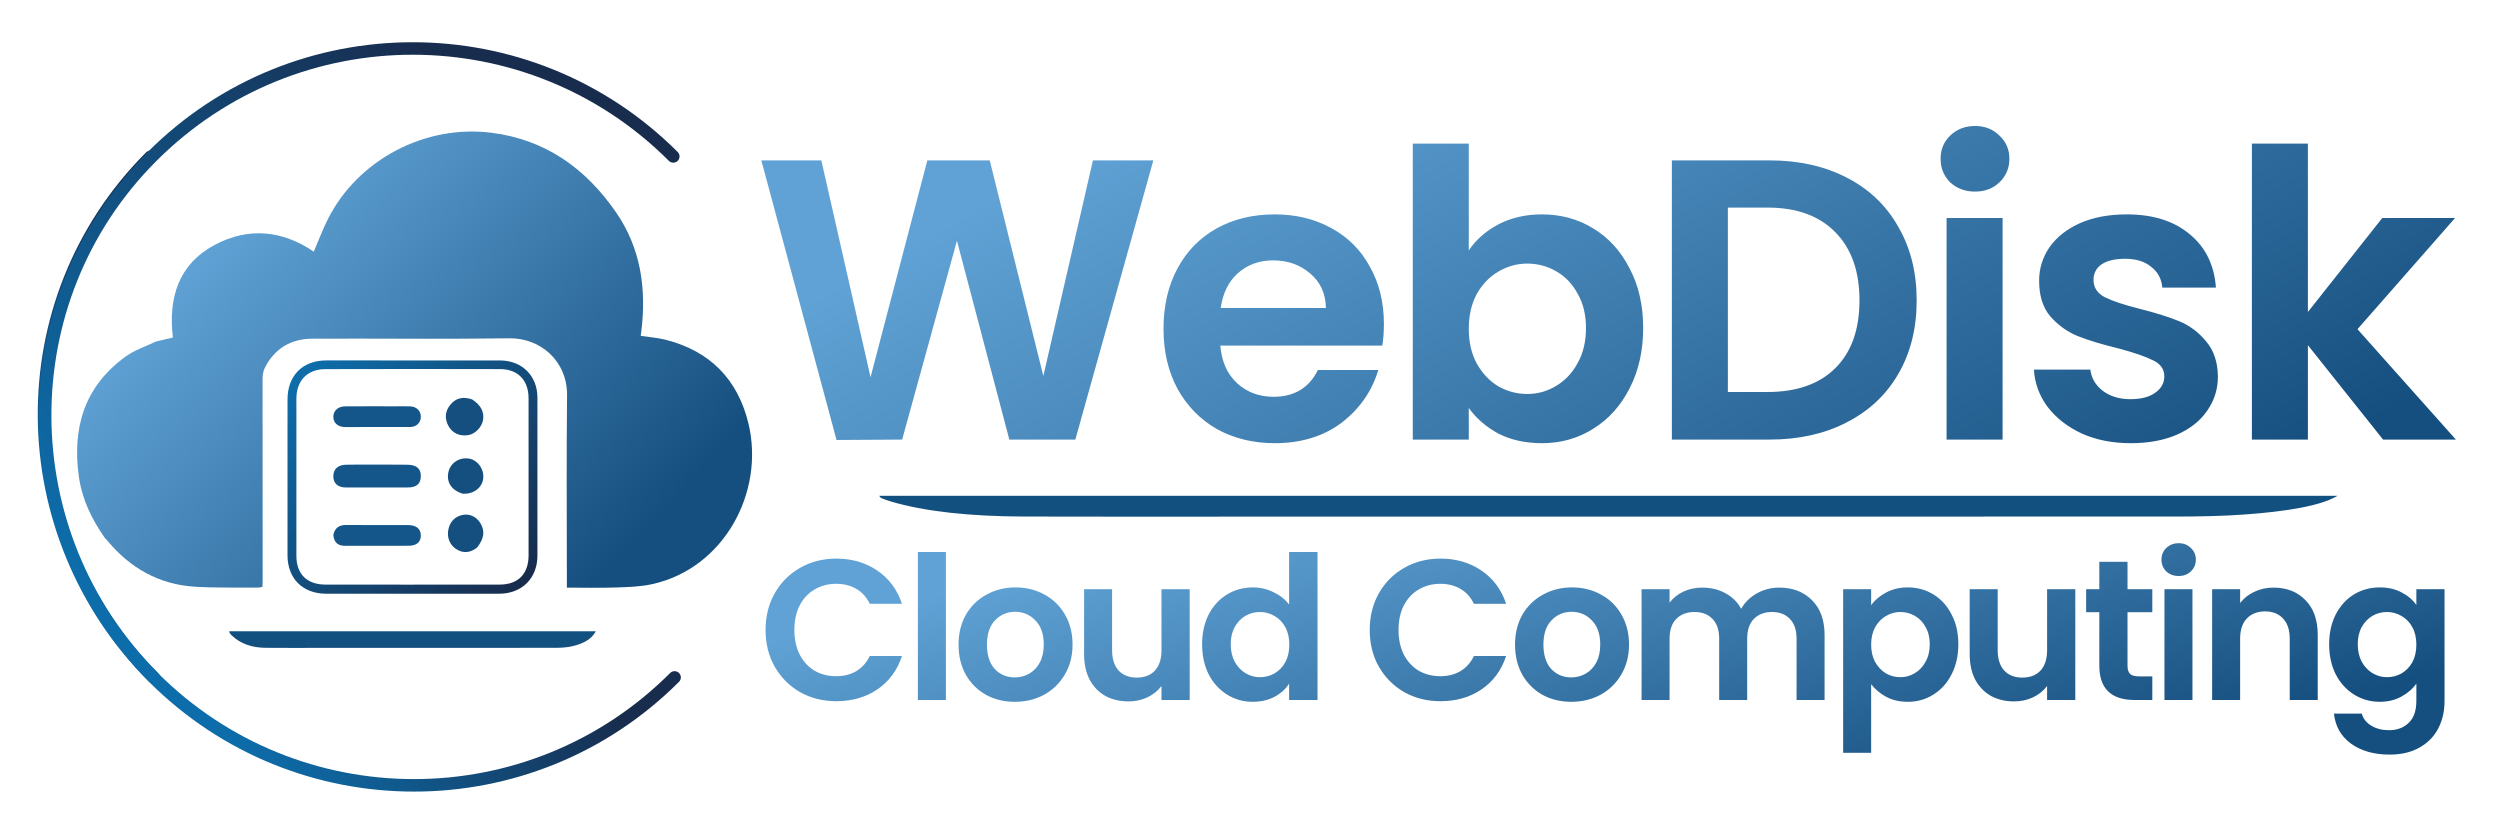
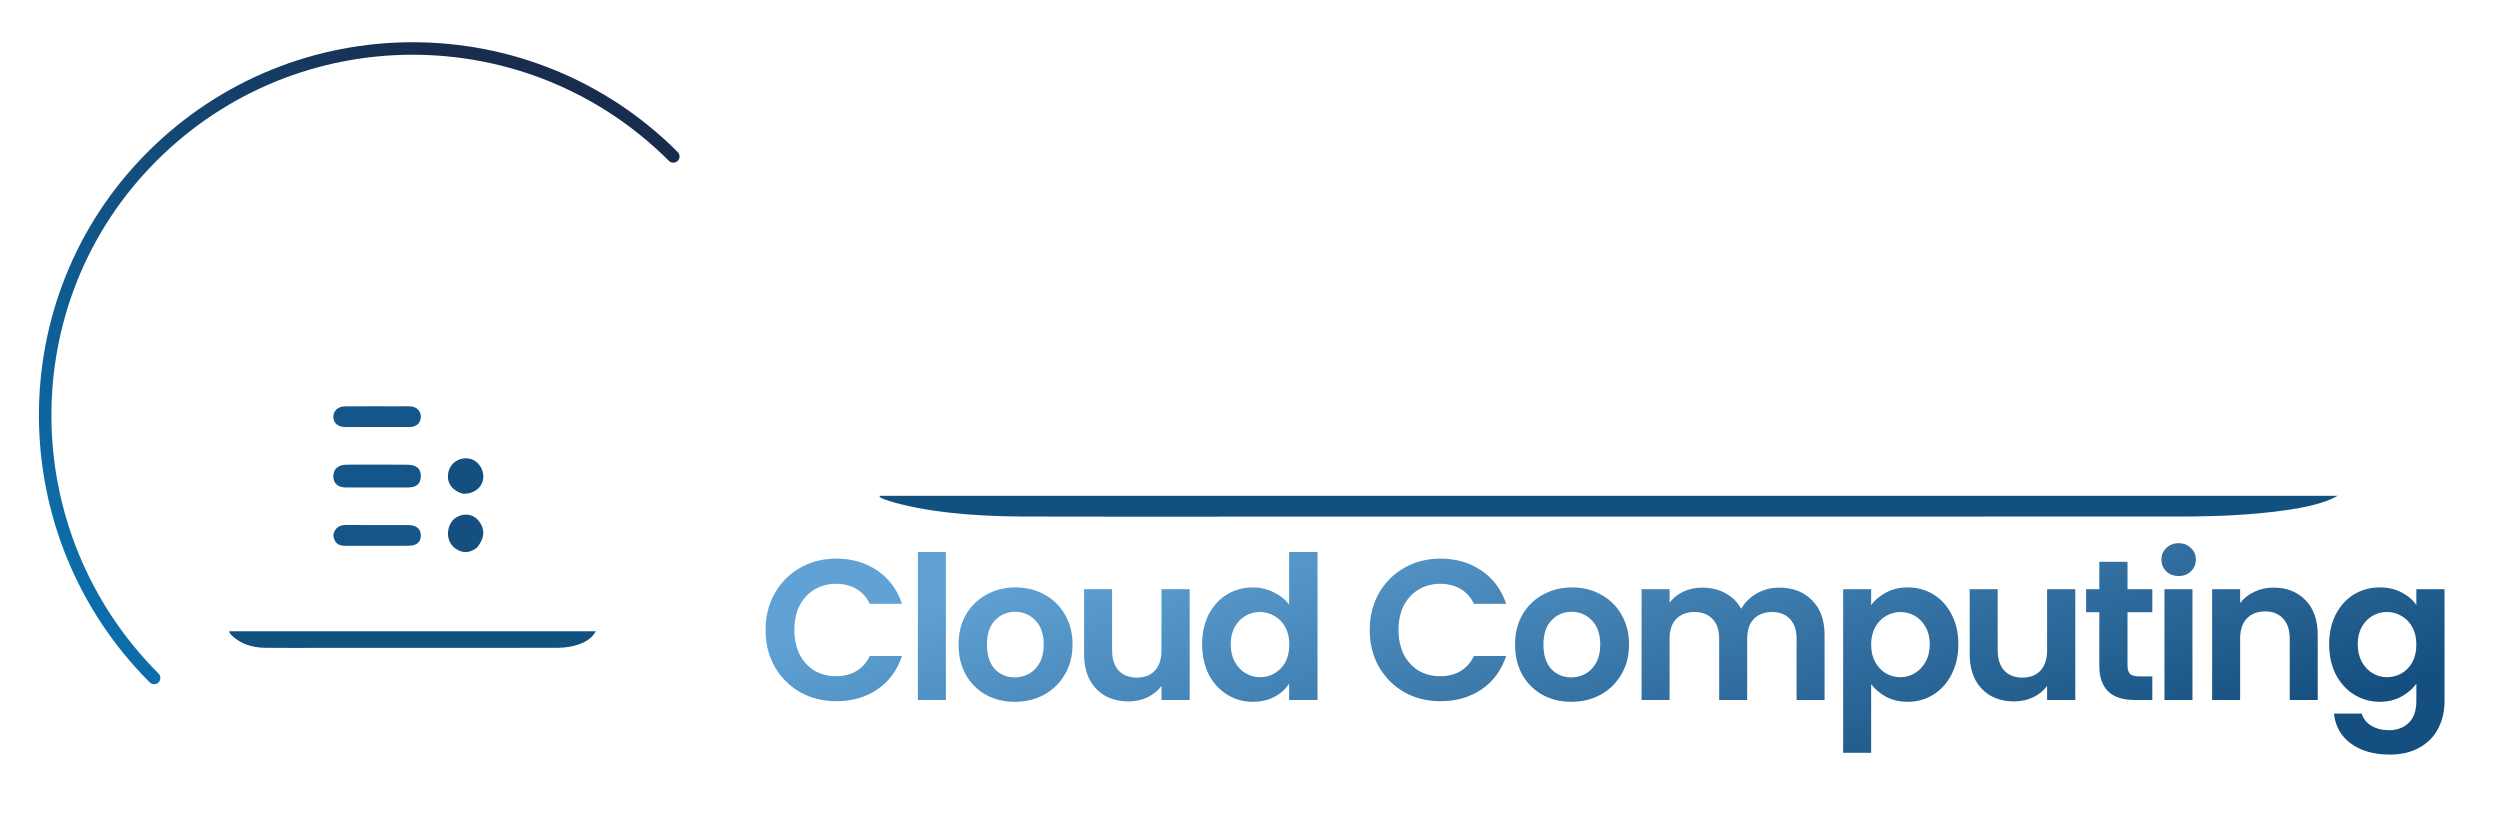
<svg xmlns="http://www.w3.org/2000/svg" width="1200" height="400" viewBox="0 0 1200 400" fill="none">
  <g clip-path="url(#clip0_97_64)">
-     <path d="M553.602 76.984L516.162 211H484.482L459.33 115.576L433.026 211L401.538 211.192L365.441 76.984H394.241L417.858 181.048L445.122 76.984H475.074L500.802 180.472L524.61 76.984H553.602ZM664.273 155.512C664.273 159.352 664.017 162.808 663.505 165.88H585.745C586.385 173.56 589.073 179.576 593.809 183.928C598.545 188.28 604.369 190.456 611.281 190.456C621.265 190.456 628.369 186.168 632.593 177.592H661.585C658.513 187.832 652.625 196.28 643.921 202.936C635.217 209.464 624.529 212.728 611.857 212.728C601.617 212.728 592.401 210.488 584.209 206.008C576.145 201.4 569.809 194.936 565.201 186.616C560.721 178.296 558.481 168.696 558.481 157.816C558.481 146.808 560.721 137.144 565.201 128.824C569.681 120.504 575.953 114.104 584.017 109.624C592.081 105.144 601.361 102.904 611.857 102.904C621.969 102.904 630.993 105.08 638.929 109.432C646.993 113.784 653.201 119.992 657.553 128.056C662.033 135.992 664.273 145.144 664.273 155.512ZM636.433 147.832C636.305 140.92 633.809 135.416 628.945 131.32C624.081 127.096 618.129 124.984 611.089 124.984C604.433 124.984 598.801 127.032 594.193 131.128C589.713 135.096 586.961 140.664 585.937 147.832H636.433ZM705.013 120.184C708.469 115.064 713.205 110.904 719.221 107.704C725.365 104.504 732.341 102.904 740.149 102.904C749.237 102.904 757.429 105.144 764.725 109.624C772.149 114.104 777.973 120.504 782.197 128.824C786.549 137.016 788.725 146.552 788.725 157.432C788.725 168.312 786.549 177.976 782.197 186.424C777.973 194.744 772.149 201.208 764.725 205.816C757.429 210.424 749.237 212.728 740.149 212.728C732.213 212.728 725.237 211.192 719.221 208.12C713.333 204.92 708.597 200.824 705.013 195.832V211H678.133V68.92H705.013V120.184ZM761.269 157.432C761.269 151.032 759.925 145.528 757.237 140.92C754.677 136.184 751.221 132.6 746.869 130.168C742.645 127.736 738.037 126.52 733.045 126.52C728.181 126.52 723.573 127.8 719.221 130.36C714.997 132.792 711.541 136.376 708.853 141.112C706.293 145.848 705.013 151.416 705.013 157.816C705.013 164.216 706.293 169.784 708.853 174.52C711.541 179.256 714.997 182.904 719.221 185.464C723.573 187.896 728.181 189.112 733.045 189.112C738.037 189.112 742.645 187.832 746.869 185.272C751.221 182.712 754.677 179.064 757.237 174.328C759.925 169.592 761.269 163.96 761.269 157.432ZM849.346 76.984C863.426 76.984 875.778 79.736 886.402 85.24C897.154 90.744 905.41 98.616 911.17 108.856C917.058 118.968 920.002 130.744 920.002 144.184C920.002 157.624 917.058 169.4 911.17 179.512C905.41 189.496 897.154 197.24 886.402 202.744C875.778 208.248 863.426 211 849.346 211H802.498V76.984H849.346ZM848.386 188.152C862.466 188.152 873.346 184.312 881.026 176.632C888.706 168.952 892.546 158.136 892.546 144.184C892.546 130.232 888.706 119.352 881.026 111.544C873.346 103.608 862.466 99.64 848.386 99.64H829.378V188.152H848.386ZM947.995 91.96C943.259 91.96 939.291 90.488 936.091 87.544C933.019 84.472 931.483 80.696 931.483 76.216C931.483 71.736 933.019 68.024 936.091 65.08C939.291 62.008 943.259 60.472 947.995 60.472C952.731 60.472 956.635 62.008 959.707 65.08C962.907 68.024 964.507 71.736 964.507 76.216C964.507 80.696 962.907 84.472 959.707 87.544C956.635 90.488 952.731 91.96 947.995 91.96ZM961.243 104.632V211H934.363V104.632H961.243ZM1022.74 212.728C1014.04 212.728 1006.23 211.192 999.32 208.12C992.408 204.92 986.904 200.632 982.808 195.256C978.84 189.88 976.664 183.928 976.28 177.4H1003.35C1003.86 181.496 1005.85 184.888 1009.3 187.576C1012.89 190.264 1017.3 191.608 1022.55 191.608C1027.67 191.608 1031.64 190.584 1034.46 188.536C1037.4 186.488 1038.87 183.864 1038.87 180.664C1038.87 177.208 1037.08 174.648 1033.5 172.984C1030.04 171.192 1024.47 169.272 1016.79 167.224C1008.86 165.304 1002.33 163.32 997.208 161.272C992.216 159.224 987.864 156.088 984.152 151.864C980.568 147.64 978.776 141.944 978.776 134.776C978.776 128.888 980.44 123.512 983.768 118.648C987.224 113.784 992.088 109.944 998.36 107.128C1004.76 104.312 1012.25 102.904 1020.82 102.904C1033.5 102.904 1043.61 106.104 1051.16 112.504C1058.71 118.776 1062.87 127.288 1063.64 138.04H1037.91C1037.53 133.816 1035.74 130.488 1032.54 128.056C1029.46 125.496 1025.3 124.216 1020.06 124.216C1015.19 124.216 1011.42 125.112 1008.73 126.904C1006.17 128.696 1004.89 131.192 1004.89 134.392C1004.89 137.976 1006.68 140.728 1010.26 142.648C1013.85 144.44 1019.42 146.296 1026.97 148.216C1034.65 150.136 1040.98 152.12 1045.98 154.168C1050.97 156.216 1055.26 159.416 1058.84 163.768C1062.55 167.992 1064.47 173.624 1064.6 180.664C1064.6 186.808 1062.87 192.312 1059.42 197.176C1056.09 202.04 1051.22 205.88 1044.82 208.696C1038.55 211.384 1031.19 212.728 1022.74 212.728ZM1143.88 211L1107.79 165.688V211H1080.91V68.92H1107.79V149.752L1143.5 104.632H1178.44L1131.59 158.008L1178.83 211H1143.88Z" fill="url(#paint0_linear_97_64)" />
-     <path d="M323.804 325.151C254.722 394.233 142.718 394.233 73.636 325.151C4.554 256.069 3.148 144.366 72.23 75.285" stroke="url(#paint1_linear_97_64)" stroke-width="6" stroke-linecap="round" />
    <path d="M323.178 75.084C254.096 6.002 142.092 6.002 73.01 75.084C3.928 144.166 4.893 256.333 73.975 325.415" stroke="url(#paint2_linear_97_64)" stroke-width="6" stroke-linecap="round" />
-     <path d="M50.289 258.181C44.084 249.278 39.462 239.838 37.921 229.241C34.491 205.673 40.345 185.432 60.519 170.983C64.687 167.997 69.832 166.359 74.74 163.976C77.589 163.25 80.224 162.649 82.999 162.016C80.714 143.085 85.568 126.856 103.152 117.497C119.155 108.978 135.43 110.481 150.612 120.794C152.839 115.613 154.82 110.264 157.37 105.199C171.801 76.533 204.193 59.643 236.076 63.745C262.066 67.088 281.207 80.962 295.668 101.874C307.671 119.233 310.351 138.737 307.807 159.239C307.729 159.873 307.643 160.506 307.55 161.225C311.612 161.836 315.648 162.1 319.5 163.079C340.894 168.516 354.211 182.201 359.276 203.386C367.122 236.203 347.577 272.734 313.128 280.371C307.432 281.634 301.439 281.796 295.567 281.997C287.83 282.262 280.077 282.063 272.095 282.063C272.095 280.393 272.095 279.104 272.095 277.815C272.096 248.517 271.857 219.216 272.191 189.921C272.384 172.973 259.049 162.194 244.659 162.389C213.125 162.817 181.581 162.443 150.042 162.555C139.655 162.592 131.781 167.263 127.084 176.614C126.252 178.271 126.037 180.381 126.035 182.282C126.003 214.629 126.05 246.977 126.074 279.325C126.074 280.073 126 280.821 125.955 281.696C125.256 281.823 124.631 282.039 124.008 282.034C113.829 281.945 103.622 282.262 93.477 281.62C76.421 280.541 62.639 272.767 51.755 259.771C51.337 259.271 50.903 258.784 50.289 258.181Z" fill="url(#paint3_linear_97_64)" />
    <path d="M152.804 310.985C144.13 310.98 135.771 311.04 127.415 310.95C120.971 310.88 115.481 309.05 111.337 305.097C110.939 304.719 110.587 304.306 110.274 303.882C110.127 303.683 110.123 303.421 110 303C168.623 303 227.149 303 286 303C283.908 306.971 279.726 309.001 274.857 310.156C272.186 310.79 269.243 310.953 266.422 310.956C228.656 311.004 190.889 310.987 152.804 310.985Z" fill="#11507F" />
-     <path d="M187.849 284.995C177.194 284.995 166.879 285.006 156.564 284.992C145.324 284.977 138.01 277.718 138.007 266.574C137.999 241.64 137.997 216.705 138.005 191.771C138.008 180.306 145.236 173.009 156.594 173.006C184.365 172.998 212.137 172.996 239.908 173.012C250.534 173.018 257.946 180.301 257.966 190.884C258.011 216.158 258.011 241.433 257.968 266.707C257.949 277.623 250.485 284.977 239.537 284.99C222.421 285.009 205.305 284.995 187.849 284.995ZM195.671 280.625C210.406 280.621 225.14 280.643 239.875 280.604C248.687 280.581 253.712 275.494 253.717 266.637C253.73 241.478 253.726 216.318 253.712 191.159C253.708 182.584 248.623 177.197 240.122 177.173C212.127 177.095 184.131 177.098 156.135 177.179C147.543 177.204 142.273 182.702 142.266 191.306C142.245 216.465 142.248 241.624 142.265 266.784C142.271 275.586 147.311 280.582 156.228 280.607C169.149 280.643 182.07 280.621 195.671 280.625Z" fill="url(#paint4_linear_97_64)" />
    <path d="M160 256.685C160.81 253.212 162.936 251.979 166.155 252C176.075 252.066 185.995 252.012 195.915 252.039C199.884 252.05 202.007 253.857 202 257.088C201.993 260.17 199.978 261.947 196.178 261.965C186.036 262.015 175.893 261.968 165.751 262C162.293 262.011 160.275 260.496 160 256.685Z" fill="#14568A" />
    <path d="M176.662 223C183.23 223.019 189.465 222.988 195.698 223.071C200.032 223.13 202.112 225.072 201.995 228.718C201.881 232.288 199.901 233.978 195.751 233.985C185.843 234 175.935 234.006 166.027 233.992C162.242 233.987 160.092 232.105 160.003 228.809C159.909 225.318 162.103 223.16 165.975 223.07C169.424 222.989 172.876 223.018 176.662 223Z" fill="#14568A" />
    <path d="M190.022 195.032C192.583 195.034 194.817 194.941 197.039 195.063C200.077 195.23 202.073 197.366 201.998 200.161C201.922 202.966 199.886 204.951 196.775 204.966C186.412 205.017 176.048 205.002 165.685 204.979C162.284 204.971 160.104 203.116 160.004 200.274C159.898 197.288 162.133 195.087 165.621 195.056C173.643 194.982 181.667 195.032 190.022 195.032Z" fill="#14568A" />
    <path d="M228.981 262.847C225.578 265.471 222.229 265.714 218.851 263.481C215.895 261.527 214.477 257.952 215.176 254.343C215.886 250.673 218.005 248.265 221.441 247.311C225.134 246.286 228.657 247.844 230.654 251.23C232.856 254.962 232.396 258.505 228.981 262.847Z" fill="#154F7F" />
    <path d="M222.121 236.981C216.728 235.351 214.212 231.489 215.217 226.687C216.16 222.182 220.551 219.312 225.229 220.143C229.331 220.872 232.378 225.117 231.962 229.522C231.536 234.029 227.398 237.277 222.121 236.981Z" fill="#154F7F" />
-     <path d="M226.605 191.707C230.925 194.486 232.639 197.971 231.789 201.934C231.081 205.232 228.006 208.303 224.88 208.836C220.665 209.553 216.997 207.906 215.12 204.214C213.399 200.83 213.636 197.49 216.009 194.458C218.766 190.936 222.325 190.274 226.605 191.707Z" fill="#154F7F" />
    <path d="M367.474 302.4C367.474 295.808 368.946 289.92 371.89 284.736C374.898 279.488 378.962 275.424 384.082 272.544C389.266 269.6 395.058 268.128 401.458 268.128C408.946 268.128 415.506 270.048 421.138 273.888C426.77 277.728 430.706 283.04 432.946 289.824H417.49C415.954 286.624 413.778 284.224 410.962 282.624C408.21 281.024 405.01 280.224 401.362 280.224C397.458 280.224 393.97 281.152 390.898 283.008C387.89 284.8 385.522 287.36 383.794 290.688C382.13 294.016 381.298 297.92 381.298 302.4C381.298 306.816 382.13 310.72 383.794 314.112C385.522 317.44 387.89 320.032 390.898 321.888C393.97 323.68 397.458 324.576 401.362 324.576C405.01 324.576 408.21 323.776 410.962 322.176C413.778 320.512 415.954 318.08 417.49 314.88H432.946C430.706 321.728 426.77 327.072 421.138 330.912C415.57 334.688 409.01 336.576 401.458 336.576C395.058 336.576 389.266 335.136 384.082 332.256C378.962 329.312 374.898 325.248 371.89 320.064C368.946 314.88 367.474 308.992 367.474 302.4ZM454.026 264.96V336H440.586V264.96H454.026ZM487.081 336.864C481.961 336.864 477.353 335.744 473.257 333.504C469.161 331.2 465.929 327.968 463.561 323.808C461.257 319.648 460.105 314.848 460.105 309.408C460.105 303.968 461.289 299.168 463.657 295.008C466.089 290.848 469.385 287.648 473.545 285.408C477.705 283.104 482.345 281.952 487.465 281.952C492.585 281.952 497.225 283.104 501.385 285.408C505.545 287.648 508.809 290.848 511.177 295.008C513.609 299.168 514.825 303.968 514.825 309.408C514.825 314.848 513.577 319.648 511.081 323.808C508.649 327.968 505.321 331.2 501.097 333.504C496.937 335.744 492.265 336.864 487.081 336.864ZM487.081 325.152C489.513 325.152 491.785 324.576 493.897 323.424C496.073 322.208 497.801 320.416 499.081 318.048C500.361 315.68 501.001 312.8 501.001 309.408C501.001 304.352 499.657 300.48 496.969 297.792C494.345 295.04 491.113 293.664 487.273 293.664C483.433 293.664 480.201 295.04 477.577 297.792C475.017 300.48 473.737 304.352 473.737 309.408C473.737 314.464 474.985 318.368 477.481 321.12C480.041 323.808 483.241 325.152 487.081 325.152ZM571.051 282.816V336H557.515V329.28C555.787 331.584 553.515 333.408 550.699 334.752C547.947 336.032 544.939 336.672 541.675 336.672C537.515 336.672 533.835 335.808 530.635 334.08C527.435 332.288 524.907 329.696 523.051 326.304C521.259 322.848 520.363 318.752 520.363 314.016V282.816H533.803V312.096C533.803 316.32 534.859 319.584 536.971 321.888C539.083 324.128 541.963 325.248 545.611 325.248C549.323 325.248 552.235 324.128 554.347 321.888C556.459 319.584 557.515 316.32 557.515 312.096V282.816H571.051ZM577.016 309.216C577.016 303.84 578.072 299.072 580.184 294.912C582.36 290.752 585.304 287.552 589.016 285.312C592.728 283.072 596.856 281.952 601.4 281.952C604.856 281.952 608.152 282.72 611.288 284.256C614.424 285.728 616.92 287.712 618.776 290.208V264.96H632.408V336H618.776V328.128C617.112 330.752 614.776 332.864 611.768 334.464C608.76 336.064 605.272 336.864 601.304 336.864C596.824 336.864 592.728 335.712 589.016 333.408C585.304 331.104 582.36 327.872 580.184 323.712C578.072 319.488 577.016 314.656 577.016 309.216ZM618.872 309.408C618.872 306.144 618.232 303.36 616.952 301.056C615.672 298.688 613.944 296.896 611.768 295.68C609.592 294.4 607.256 293.76 604.76 293.76C602.264 293.76 599.96 294.368 597.848 295.584C595.736 296.8 594.008 298.592 592.664 300.96C591.384 303.264 590.744 306.016 590.744 309.216C590.744 312.416 591.384 315.232 592.664 317.664C594.008 320.032 595.736 321.856 597.848 323.136C600.024 324.416 602.328 325.056 604.76 325.056C607.256 325.056 609.592 324.448 611.768 323.232C613.944 321.952 615.672 320.16 616.952 317.856C618.232 315.488 618.872 312.672 618.872 309.408ZM657.466 302.4C657.466 295.808 658.938 289.92 661.882 284.736C664.89 279.488 668.954 275.424 674.074 272.544C679.258 269.6 685.05 268.128 691.45 268.128C698.938 268.128 705.498 270.048 711.13 273.888C716.762 277.728 720.698 283.04 722.938 289.824H707.482C705.946 286.624 703.77 284.224 700.954 282.624C698.202 281.024 695.002 280.224 691.354 280.224C687.45 280.224 683.962 281.152 680.89 283.008C677.882 284.8 675.514 287.36 673.786 290.688C672.122 294.016 671.29 297.92 671.29 302.4C671.29 306.816 672.122 310.72 673.786 314.112C675.514 317.44 677.882 320.032 680.89 321.888C683.962 323.68 687.45 324.576 691.354 324.576C695.002 324.576 698.202 323.776 700.954 322.176C703.77 320.512 705.946 318.08 707.482 314.88H722.938C720.698 321.728 716.762 327.072 711.13 330.912C705.562 334.688 699.002 336.576 691.45 336.576C685.05 336.576 679.258 335.136 674.074 332.256C668.954 329.312 664.89 325.248 661.882 320.064C658.938 314.88 657.466 308.992 657.466 302.4ZM754.193 336.864C749.073 336.864 744.465 335.744 740.369 333.504C736.273 331.2 733.041 327.968 730.673 323.808C728.369 319.648 727.217 314.848 727.217 309.408C727.217 303.968 728.401 299.168 730.769 295.008C733.201 290.848 736.497 287.648 740.657 285.408C744.817 283.104 749.457 281.952 754.577 281.952C759.697 281.952 764.337 283.104 768.497 285.408C772.657 287.648 775.921 290.848 778.289 295.008C780.721 299.168 781.937 303.968 781.937 309.408C781.937 314.848 780.689 319.648 778.193 323.808C775.761 327.968 772.433 331.2 768.209 333.504C764.049 335.744 759.377 336.864 754.193 336.864ZM754.193 325.152C756.625 325.152 758.897 324.576 761.009 323.424C763.185 322.208 764.913 320.416 766.193 318.048C767.473 315.68 768.113 312.8 768.113 309.408C768.113 304.352 766.769 300.48 764.081 297.792C761.457 295.04 758.225 293.664 754.385 293.664C750.545 293.664 747.313 295.04 744.689 297.792C742.129 300.48 740.849 304.352 740.849 309.408C740.849 314.464 742.097 318.368 744.593 321.12C747.153 323.808 750.353 325.152 754.193 325.152ZM854.004 282.048C860.532 282.048 865.78 284.064 869.748 288.096C873.78 292.064 875.796 297.632 875.796 304.8V336H862.356V306.624C862.356 302.464 861.3 299.296 859.188 297.12C857.076 294.88 854.196 293.76 850.548 293.76C846.9 293.76 843.988 294.88 841.812 297.12C839.7 299.296 838.644 302.464 838.644 306.624V336H825.204V306.624C825.204 302.464 824.148 299.296 822.036 297.12C819.924 294.88 817.044 293.76 813.396 293.76C809.684 293.76 806.74 294.88 804.564 297.12C802.452 299.296 801.396 302.464 801.396 306.624V336H787.956V282.816H801.396V289.248C803.124 287.008 805.332 285.248 808.02 283.968C810.772 282.688 813.78 282.048 817.044 282.048C821.204 282.048 824.916 282.944 828.18 284.736C831.444 286.464 833.972 288.96 835.764 292.224C837.492 289.152 839.988 286.688 843.252 284.832C846.58 282.976 850.164 282.048 854.004 282.048ZM898.15 290.496C899.878 288.064 902.246 286.048 905.254 284.448C908.326 282.784 911.814 281.952 915.718 281.952C920.262 281.952 924.358 283.072 928.006 285.312C931.718 287.552 934.63 290.752 936.742 294.912C938.918 299.008 940.006 303.776 940.006 309.216C940.006 314.656 938.918 319.488 936.742 323.712C934.63 327.872 931.718 331.104 928.006 333.408C924.358 335.712 920.262 336.864 915.718 336.864C911.814 336.864 908.358 336.064 905.35 334.464C902.406 332.864 900.006 330.848 898.15 328.416V361.344H884.71V282.816H898.15V290.496ZM926.278 309.216C926.278 306.016 925.606 303.264 924.262 300.96C922.982 298.592 921.254 296.8 919.078 295.584C916.966 294.368 914.662 293.76 912.166 293.76C909.734 293.76 907.43 294.4 905.254 295.68C903.142 296.896 901.414 298.688 900.07 301.056C898.79 303.424 898.15 306.208 898.15 309.408C898.15 312.608 898.79 315.392 900.07 317.76C901.414 320.128 903.142 321.952 905.254 323.232C907.43 324.448 909.734 325.056 912.166 325.056C914.662 325.056 916.966 324.416 919.078 323.136C921.254 321.856 922.982 320.032 924.262 317.664C925.606 315.296 926.278 312.48 926.278 309.216ZM996.14 282.816V336H982.604V329.28C980.876 331.584 978.604 333.408 975.788 334.752C973.036 336.032 970.028 336.672 966.764 336.672C962.604 336.672 958.924 335.808 955.724 334.08C952.524 332.288 949.996 329.696 948.14 326.304C946.348 322.848 945.452 318.752 945.452 314.016V282.816H958.892V312.096C958.892 316.32 959.948 319.584 962.06 321.888C964.172 324.128 967.052 325.248 970.7 325.248C974.412 325.248 977.324 324.128 979.436 321.888C981.548 319.584 982.604 316.32 982.604 312.096V282.816H996.14ZM1021.21 293.856V319.584C1021.21 321.376 1021.62 322.688 1022.46 323.52C1023.35 324.288 1024.82 324.672 1026.87 324.672H1033.11V336H1024.66C1013.34 336 1007.67 330.496 1007.67 319.488V293.856H1001.34V282.816H1007.67V269.664H1021.21V282.816H1033.11V293.856H1021.21ZM1045.76 276.48C1043.39 276.48 1041.4 275.744 1039.8 274.272C1038.27 272.736 1037.5 270.848 1037.5 268.608C1037.5 266.368 1038.27 264.512 1039.8 263.04C1041.4 261.504 1043.39 260.736 1045.76 260.736C1048.12 260.736 1050.08 261.504 1051.61 263.04C1053.21 264.512 1054.01 266.368 1054.01 268.608C1054.01 270.848 1053.21 272.736 1051.61 274.272C1050.08 275.744 1048.12 276.48 1045.76 276.48ZM1052.38 282.816V336H1038.94V282.816H1052.38ZM1091.29 282.048C1097.63 282.048 1102.75 284.064 1106.65 288.096C1110.55 292.064 1112.51 297.632 1112.51 304.8V336H1099.07V306.624C1099.07 302.4 1098.01 299.168 1095.9 296.928C1093.79 294.624 1090.91 293.472 1087.26 293.472C1083.55 293.472 1080.6 294.624 1078.43 296.928C1076.31 299.168 1075.26 302.4 1075.26 306.624V336H1061.82V282.816H1075.26V289.44C1077.05 287.136 1079.32 285.344 1082.07 284.064C1084.89 282.72 1087.96 282.048 1091.29 282.048ZM1142.28 281.952C1146.25 281.952 1149.74 282.752 1152.74 284.352C1155.75 285.888 1158.12 287.904 1159.85 290.4V282.816H1173.38V336.384C1173.38 341.312 1172.39 345.696 1170.41 349.536C1168.42 353.44 1165.45 356.512 1161.48 358.752C1157.51 361.056 1152.71 362.208 1147.08 362.208C1139.53 362.208 1133.32 360.448 1128.46 356.928C1123.66 353.408 1120.94 348.608 1120.3 342.528H1133.64C1134.34 344.96 1135.85 346.88 1138.15 348.288C1140.52 349.76 1143.37 350.496 1146.7 350.496C1150.6 350.496 1153.77 349.312 1156.2 346.944C1158.63 344.64 1159.85 341.12 1159.85 336.384V328.128C1158.12 330.624 1155.72 332.704 1152.65 334.368C1149.64 336.032 1146.18 336.864 1142.28 336.864C1137.8 336.864 1133.7 335.712 1129.99 333.408C1126.28 331.104 1123.34 327.872 1121.16 323.712C1119.05 319.488 1117.99 314.656 1117.99 309.216C1117.99 303.84 1119.05 299.072 1121.16 294.912C1123.34 290.752 1126.25 287.552 1129.9 285.312C1133.61 283.072 1137.74 281.952 1142.28 281.952ZM1159.85 309.408C1159.85 306.144 1159.21 303.36 1157.93 301.056C1156.65 298.688 1154.92 296.896 1152.74 295.68C1150.57 294.4 1148.23 293.76 1145.74 293.76C1143.24 293.76 1140.94 294.368 1138.82 295.584C1136.71 296.8 1134.98 298.592 1133.64 300.96C1132.36 303.264 1131.72 306.016 1131.72 309.216C1131.72 312.416 1132.36 315.232 1133.64 317.664C1134.98 320.032 1136.71 321.856 1138.82 323.136C1141 324.416 1143.3 325.056 1145.74 325.056C1148.23 325.056 1150.57 324.448 1152.74 323.232C1154.92 321.952 1156.65 320.16 1157.93 317.856C1159.21 315.488 1159.85 312.672 1159.85 309.408Z" fill="url(#paint5_linear_97_64)" />
    <path d="M592.244 247.981C557.742 247.975 524.498 248.05 491.265 247.937C465.636 247.849 443.801 245.562 427.316 240.622C425.736 240.148 424.334 239.632 423.089 239.102C422.505 238.854 422.491 238.526 422 238C655.161 238 887.934 238 1122 238C1113.68 242.963 1097.04 245.501 1077.68 246.945C1067.06 247.738 1055.35 247.941 1044.13 247.945C893.926 248.005 743.716 247.983 592.244 247.981Z" fill="#11507F" />
  </g>
  <defs>
    <linearGradient id="paint0_linear_97_64" x1="523.382" y1="68.18" x2="728.749" y2="433.032" gradientUnits="userSpaceOnUse">
      <stop stop-color="#60A2D5" />
      <stop offset="1" stop-color="#154F7F" />
    </linearGradient>
    <linearGradient id="paint1_linear_97_64" x1="-41.83" y1="192.192" x2="65.18" y2="93.116" gradientUnits="userSpaceOnUse">
      <stop stop-color="#0D6DAA" />
      <stop offset="1" stop-color="#182C4D" />
    </linearGradient>
    <linearGradient id="paint2_linear_97_64" x1="-33.495" y1="183.016" x2="198.708" y2="12.569" gradientUnits="userSpaceOnUse">
      <stop stop-color="#0D6DAA" />
      <stop offset="1" stop-color="#182C4D" />
    </linearGradient>
    <linearGradient id="paint3_linear_97_64" x1="101.239" y1="114.98" x2="283.344" y2="283.293" gradientUnits="userSpaceOnUse">
      <stop stop-color="#60A2D5" />
      <stop offset="1" stop-color="#154F7F" />
    </linearGradient>
    <linearGradient id="paint4_linear_97_64" x1="145.336" y1="177.787" x2="248.715" y2="281.518" gradientUnits="userSpaceOnUse">
      <stop stop-color="#0D6DAA" />
      <stop offset="1" stop-color="#182C4D" />
    </linearGradient>
    <linearGradient id="paint5_linear_97_64" x1="525.787" y1="264.09" x2="588.63" y2="486.563" gradientUnits="userSpaceOnUse">
      <stop stop-color="#60A2D5" />
      <stop offset="1" stop-color="#154F7F" />
    </linearGradient>
    <clipPath id="clip0_97_64">
      <rect width="1200" height="400" fill="none" />
    </clipPath>
  </defs>
</svg>